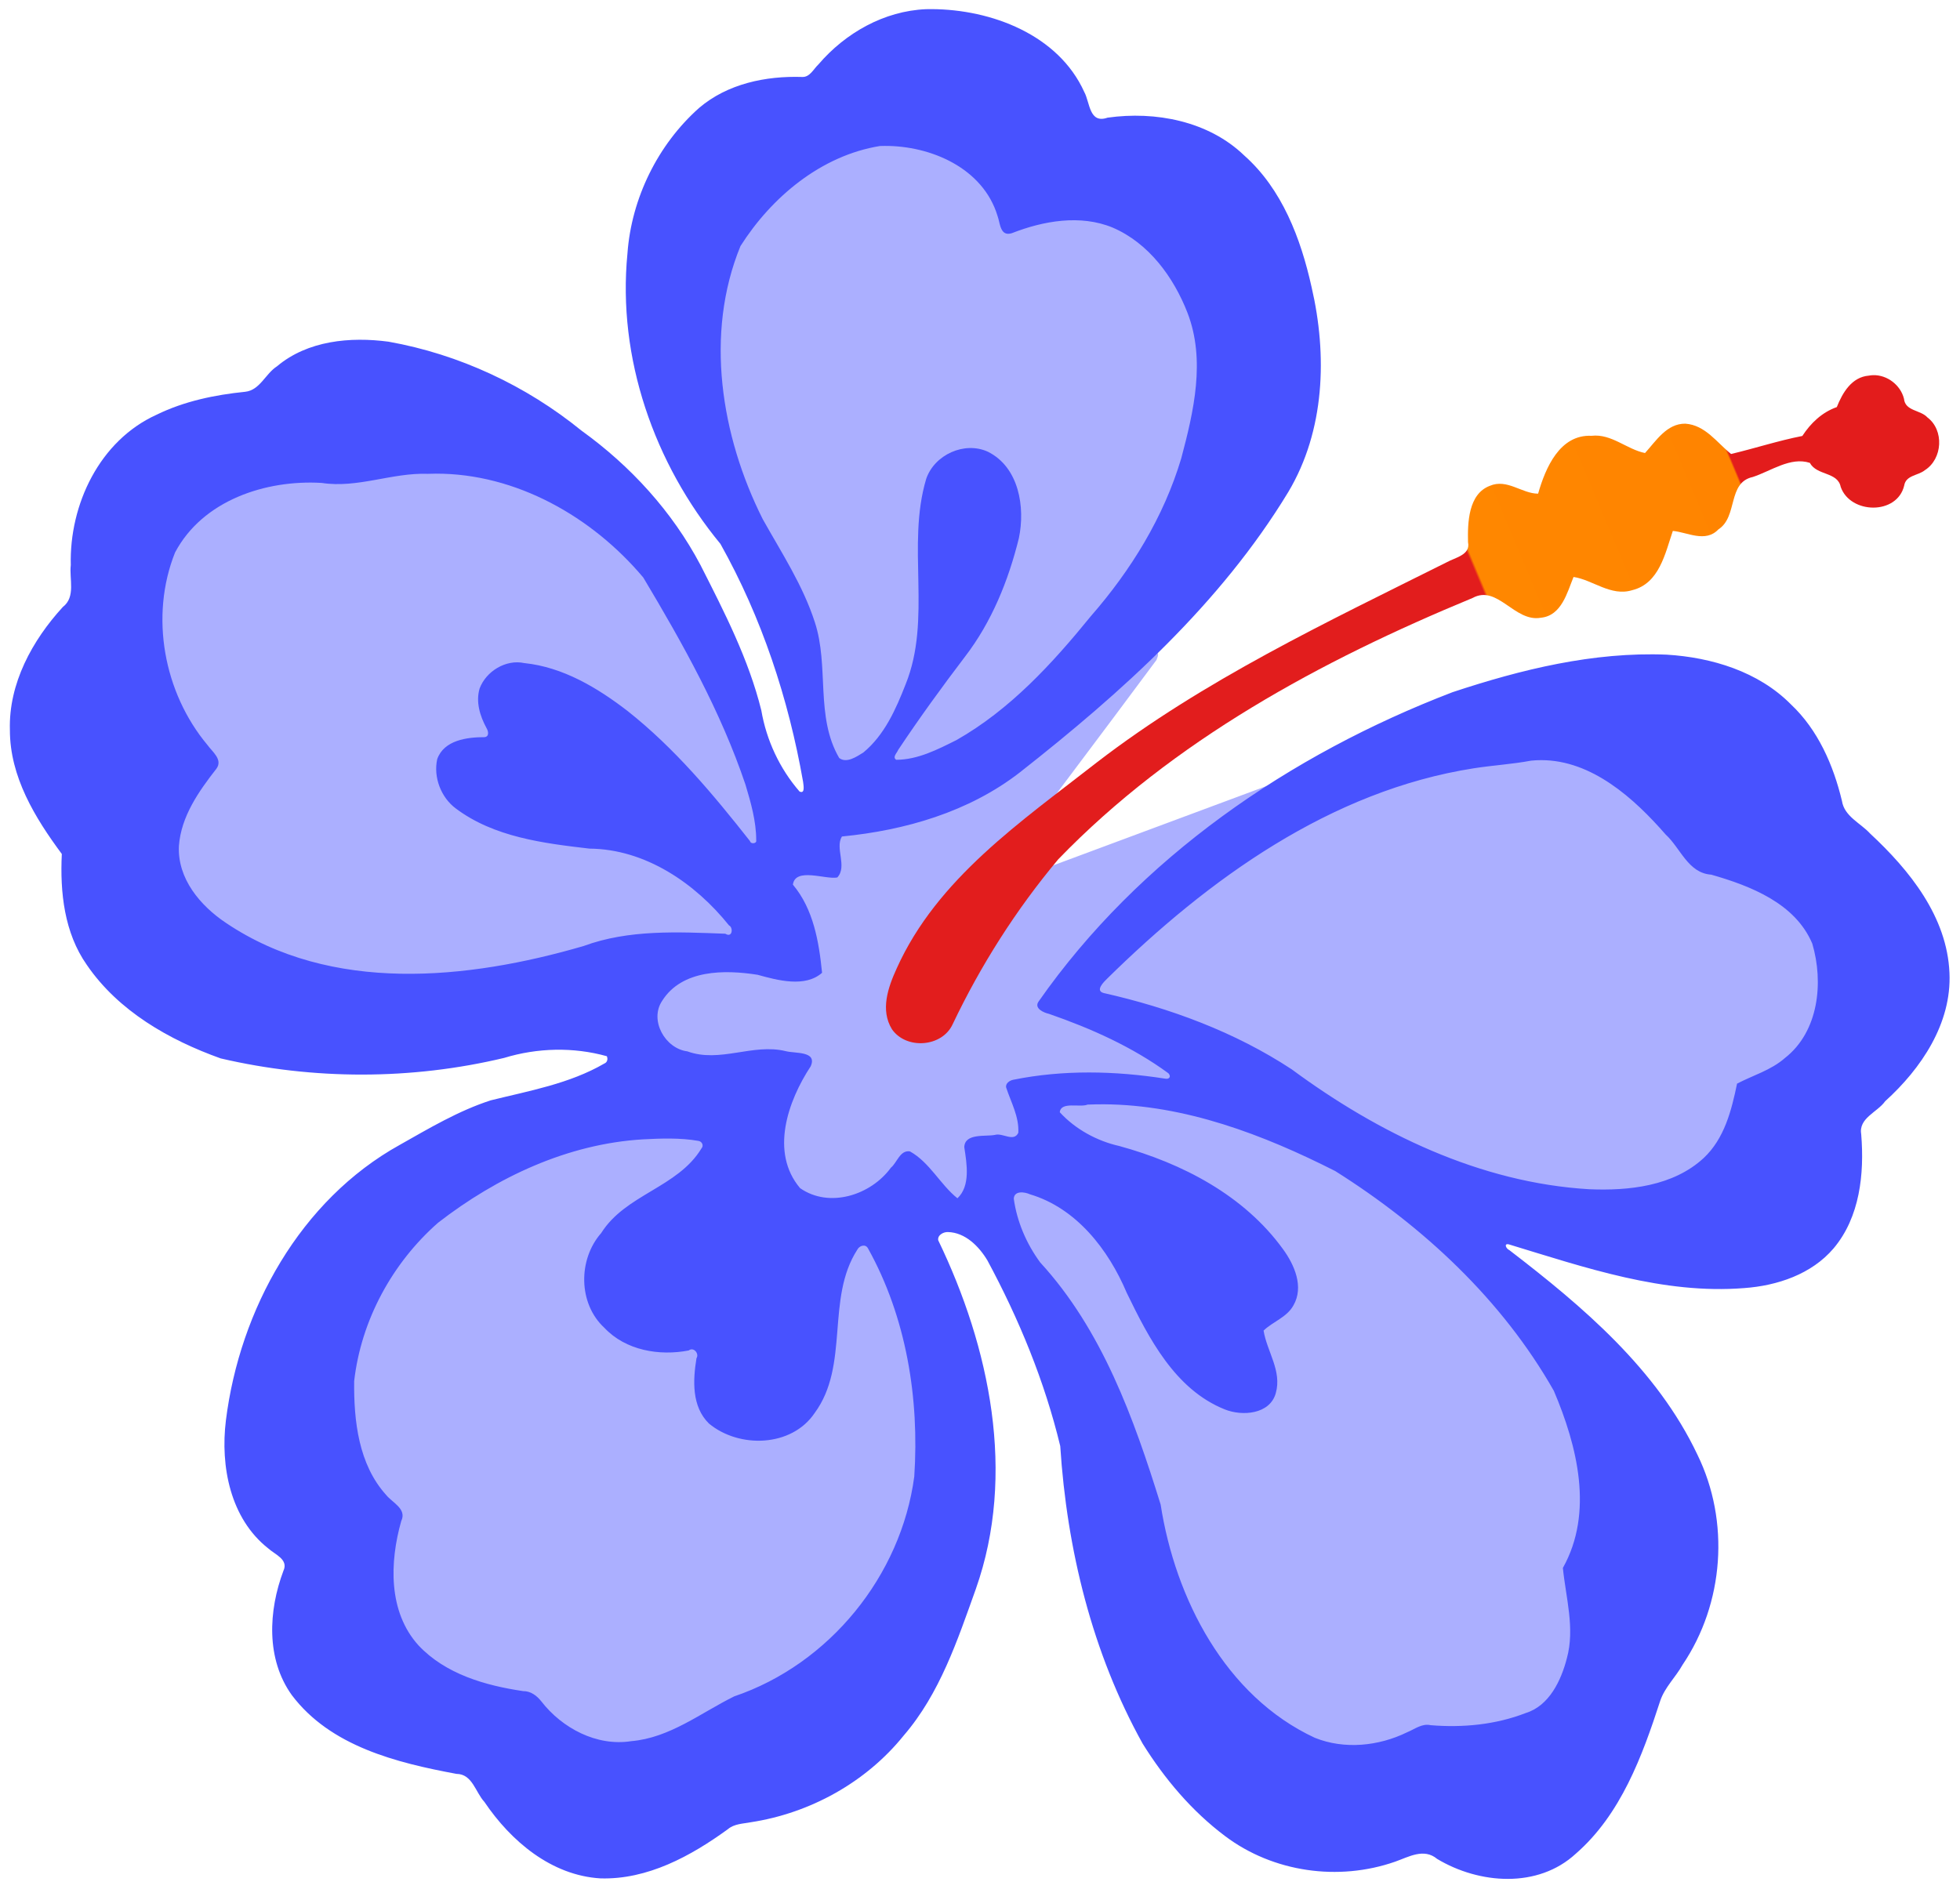
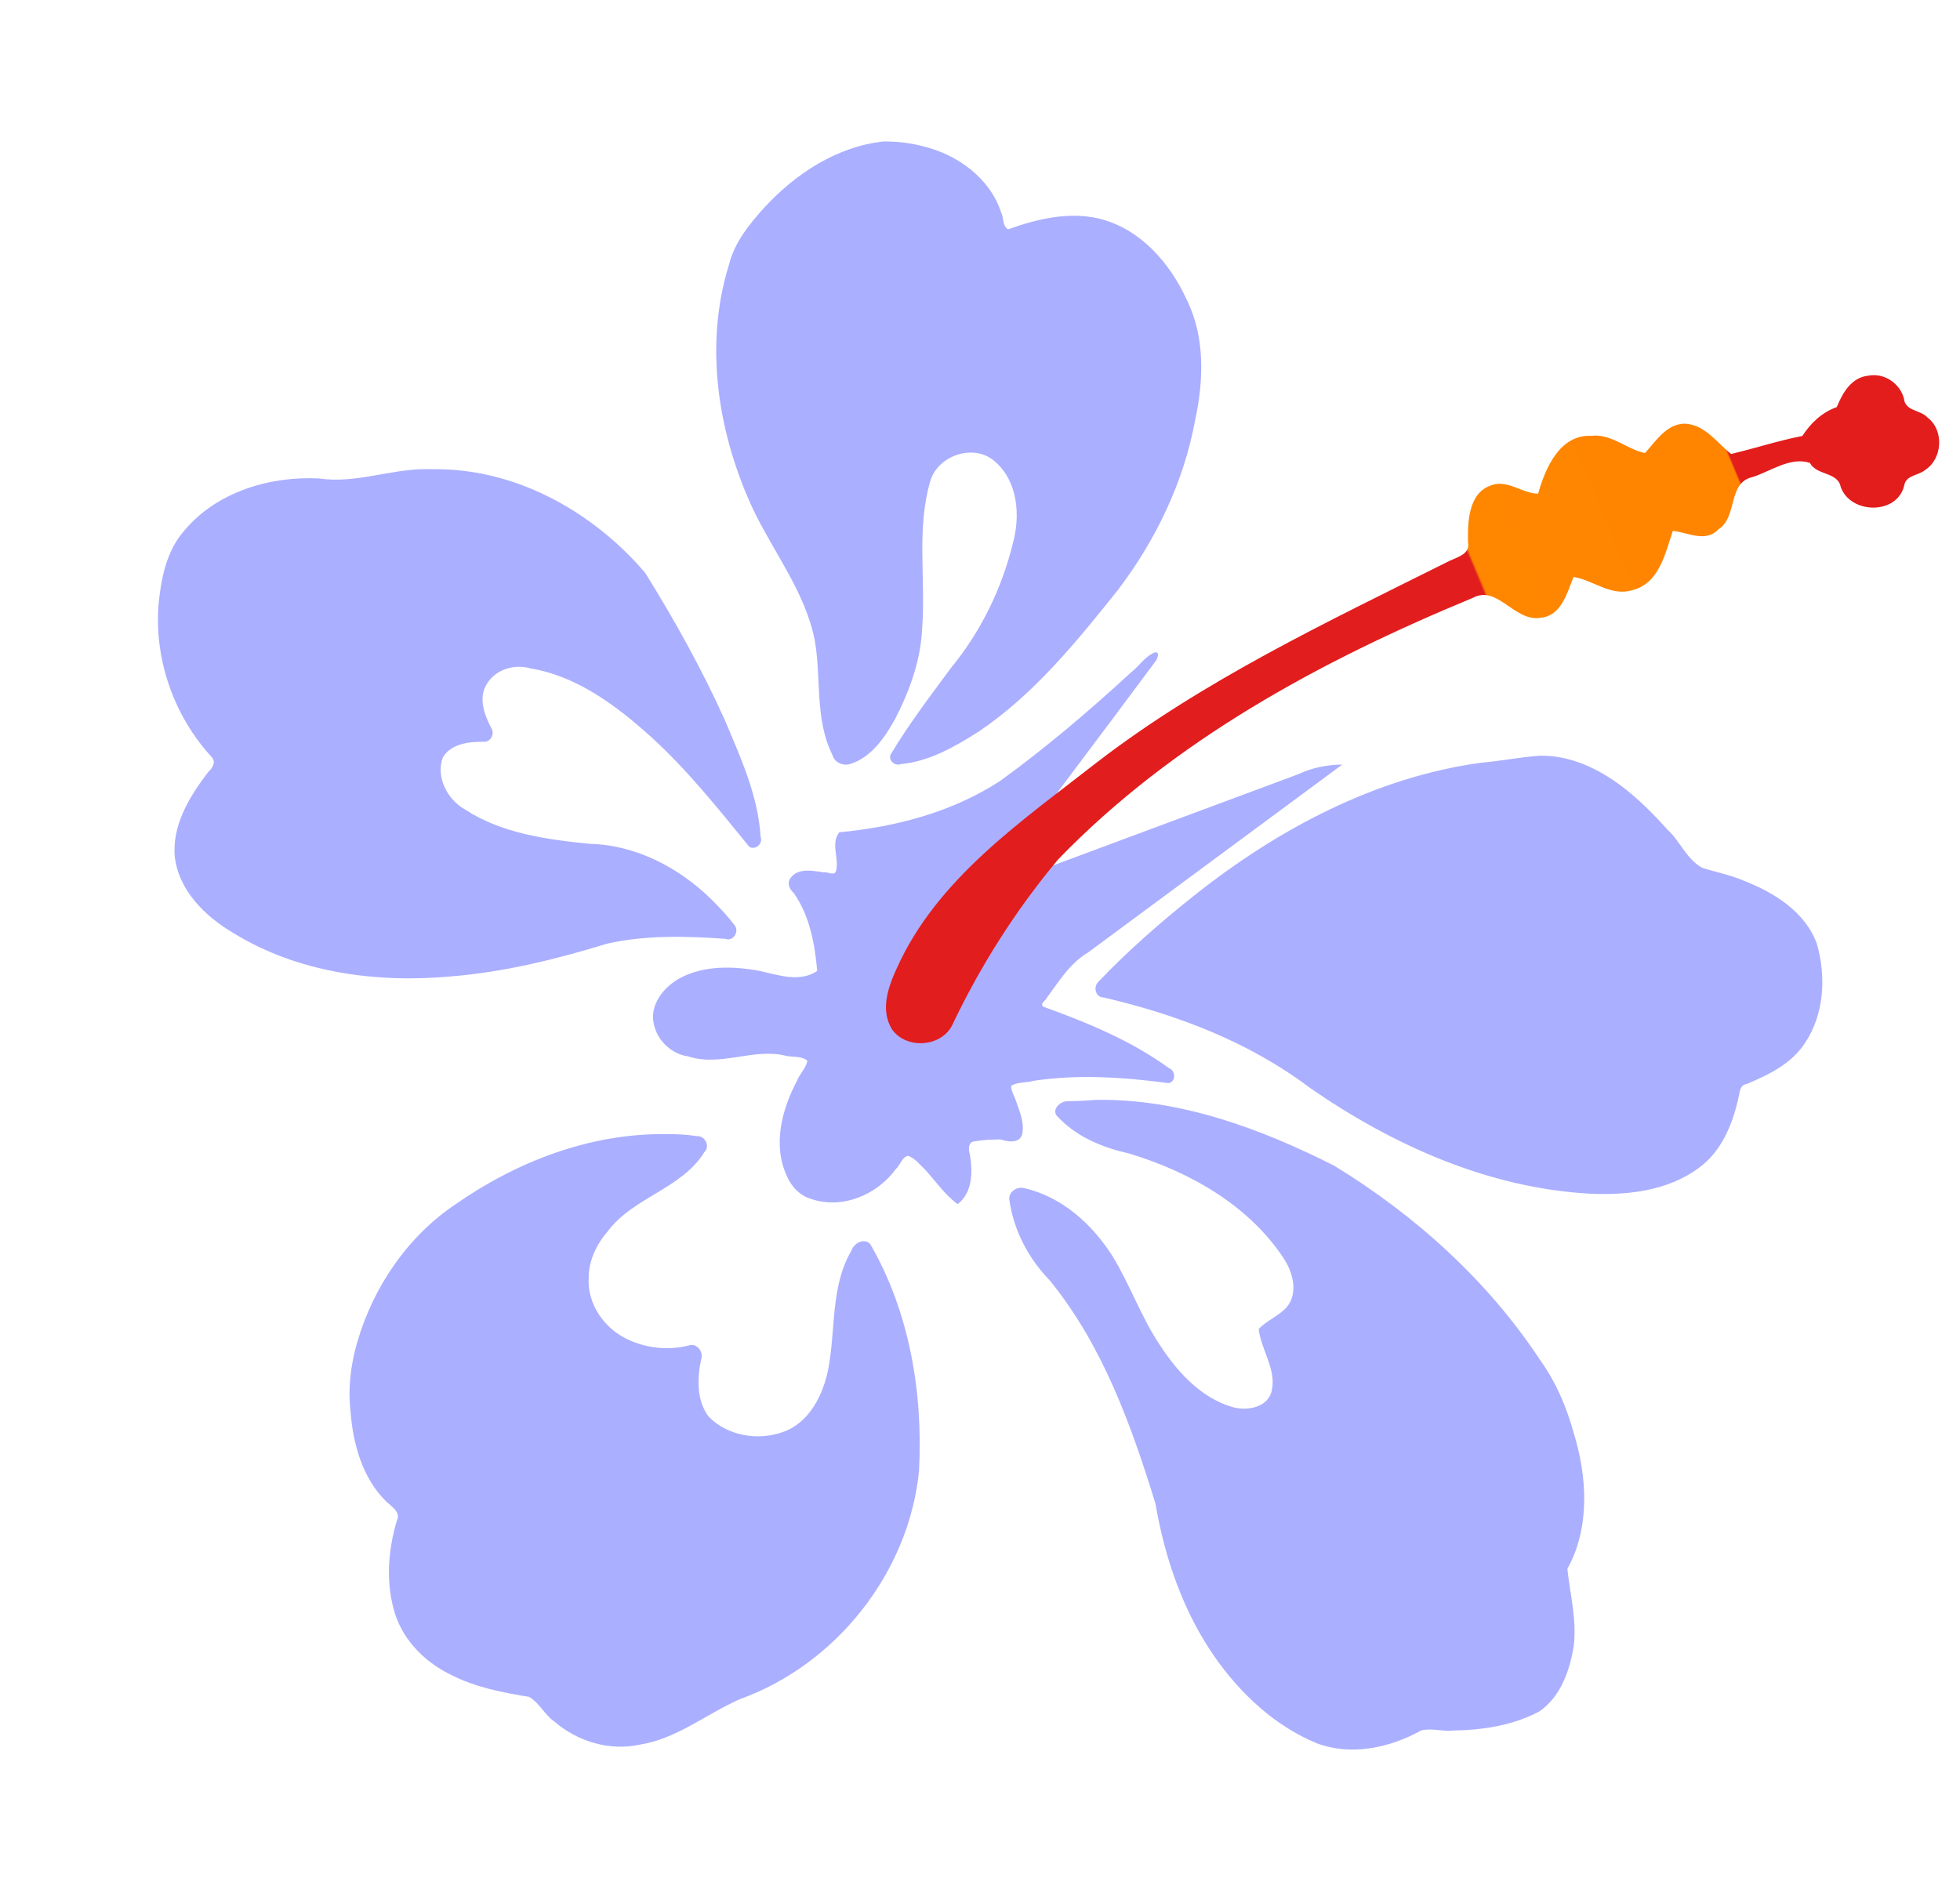
<svg xmlns="http://www.w3.org/2000/svg" id="svg2" height="1521pt" width="1578pt" version="1.1" viewBox="0 0 1578 1521">
  <defs id="defs10">
    <linearGradient id="linearGradient4175" y2="376.81" gradientUnits="userSpaceOnUse" x2="1396.9" y1="464.12" x1="1189.1">
      <stop id="stop4171" stop-color="#e21d1d" offset="0" />
      <stop id="stop4177" stop-color="#ff8700" offset=".009" />
      <stop id="stop4179" stop-color="#ff8400" offset=".993" />
      <stop id="stop4173" stop-color="#e31c1c" offset="1" />
    </linearGradient>
  </defs>
  <g id="g4267">
    <path id="path4257" d="m711.74 113.9c-37.602 3.855-71.246 25.934-96.393 53.259-12.037 13.392-23.938 27.928-28.378 45.775-20.468 65.472-8.839 137.39 19.957 198.52 16.873 34.682 41.744 66.238 49.133 104.68 5.233 30.355-0.152 63.22 14.096 91.717 1.7 6.384 8.751 9.277 14.77 7.264 16.789-5.513 27.464-21.291 35.676-36.008 11.647-22.61 20.603-47.067 21.803-72.694 3.036-39.966-4.843-80.968 6.827-119.88 6.875-20.627 36.053-29.643 52.232-14.498 17.979 15.821 20.09 43.258 14.099 65.091-8.924 36.742-25.936 71.688-50.08 100.94-16.78 22.887-34.218 45.515-48.644 69.949-1.425 4.877 4.016 9.145 8.552 7.293 22.943-2.157 43.544-14.083 62.618-26.196 44.377-29.927 78.492-72.049 111.61-113.46 30.771-40.304 53.371-87.23 62.6-137.26 6.892-32.07 8.12-67.176-6.873-97.26-13.557-29.633-37.728-57.175-70.451-65.092-24.581-5.795-50.086 0.317-73.275 8.633-4.619-2.568-3.439-9.492-5.662-13.855-9.097-27.425-34.975-46.18-62.275-52.9-10.406-2.756-21.183-4.079-31.945-4.002zm-369.62 263.88c-28.627 0.196-56.396 11.834-85.166 7.514-39.84-2.05-82.767 10.847-108.9 42.359-14.326 16.538-18.546 38.952-20.49 60.087-3.251 44.369 12.916 89.587 43.109 122.18 3.474 4.14 0.093 8.788-3.074 11.828-15.024 19.617-29.504 43.183-26.797 68.926 3.417 26.596 24.235 47.072 46.306 60.195 51.959 32.319 115.35 40.91 175.44 35.463 42.933-3.392 84.946-13.746 126-26.348 31.265-7.112 63.734-6.174 95.375-3.978 5.99 2.484 11.231-5.287 7.887-10.414-5.595-7.464-12.117-14.344-18.725-20.994-26.141-25.774-61.004-44.173-98.241-45.06-34.684-3.484-70.889-8.326-100.68-27.799-13.96-7.973-23.319-25.691-17.777-41.49 6.57-11.735 22.001-13.091 33.928-12.885 5.291-0.531 8.152-6.994 5.07-11.363-5.586-10.716-10.581-24.518-3.156-35.662 7.174-11.518 22.169-15.807 34.863-12.077 37.437 6.192 69.296 30.068 96.937 55.031 29.425 26.71 54.257 58.014 79.253 88.654 5.022 2.931 11.255-2.752 9.075-8.081-2.006-33.2-16.157-64.014-28.89-94.22-18.424-40.896-40.336-80.199-63.976-118.26-40.948-48.067-101.07-82.412-165.14-83.519-4.077 0.014-8.151-0.149-12.229-0.086zm587.94 147.52c-8.204 2.963-12.982 11.352-19.807 16.488-33.367 30.706-67.995 60.194-104.69 86.852-38.58 25.296-84.402 37.333-129.85 41.58-7.369 9.368 0.459 21.474-2.818 31.691-1.755 3.58-6.78-0.178-9.855 0.57-8.829-1.29-21.099-3.926-26.885 5.039-2.568 3.925-0.534 8.621 2.703 11.369 13.015 18.287 17.119 41.25 19.094 63.004-13.958 9.429-31.431 3.346-46.314-0.031-21.116-3.897-44.46-4.595-63.956 5.673-13.249 7.08-25.311 22.007-21.13 37.85 3.001 13.056 14.455 23.591 27.746 25.359 25.953 8.505 52.644-7.116 78.564-0.492 5.581 1.2 12.795 0.002 17.178 3.99-1.111 5.924-6.232 10.502-8.4 16.164-12.219 22.976-19.679 51.779-8.18 76.551 3.692 8.675 10.589 16.033 19.855 18.6 24.734 8.5 52.965-3.454 67.873-24.077 3.555-3.11 4.917-9.517 9.756-10.685 5.73 1.712 9.665 7.273 13.975 11.225 8.534 9.351 15.743 20.111 26.086 27.656 12.216-9.307 12.19-26.513 9.779-40.256-1.288-3.996-1.374-10.129 4.221-10.336 6.751-1.243 13.819-1.43 20.6-1.502 5.694 1.919 14.839 3.447 17.311-3.912 2.051-9.068-1.79-18.186-4.811-26.612-1.162-4.107-4.357-8.667-3.929-12.753 5.367-3.121 12.243-2.271 18.153-3.967 35.981-5.394 72.605-2.849 108.49 1.895 5.97-1.02 5.778-10.041 0.465-11.962-30.67-22.382-66.165-36.875-101.59-49.7-2.624-2.731 2.821-5.178 3.6-7.763 9.625-13.033 18.356-27.286 32.66-35.761 68.247-50.459 136.49-100.92 204.74-151.38-12.266 0.209-24.43 2.518-35.536 7.833-84.545 31.459-169.09 62.918-253.64 94.376 46.466-62.154 93.376-124.11 139.56-186.39 0.629-2.01 3.059-6.166-1.02-6.191zm309.81 83.244c-15.998 1.101-31.625 4.335-47.58 5.678-85.37 11.731-163.7 53.699-230.54 106.67-27.442 21.799-53.952 44.995-78.091 70.392-3.387 4.307-1.373 11.9 4.799 11.955 59.172 13.743 117.39 35.911 166.21 72.836 66.373 45.951 143.3 80.551 224.79 85.151 30.316 1.47 63.093-2.054 88.177-20.657 18.466-13.363 27.4-35.434 32.104-56.995 1.112-4.452 0.976-9.846 6.592-10.662 17.652-7.417 36.035-16.304 46.81-32.918 15.614-23.259 17.221-53.748 9.572-80.104-9.458-25.821-34.666-41.339-59.154-50.83-10.655-4.562-22.122-6.715-33.072-10.225-12.533-6.721-17.559-21.169-27.772-30.482-23.043-25.657-50.34-51.033-85.227-58.174-5.795-1.148-11.712-1.709-17.62-1.638zm-357.43 277.15c-7.953 0.649-15.757 1.02-23.721 1.127-5.288 0.343-11.769 6.455-8.044 11.474 14.947 16.646 36.284 25.691 57.741 30.419 48.573 14.566 96.365 41.279 124.9 84.314 7.498 11.328 12.227 28.092 2.639 39.598-6.472 7.192-15.954 10.6-22.596 17.621 2.022 17.465 15.283 33.37 10.049 51.445-4.243 12.387-20.509 14.629-31.586 11.262-25.541-7.624-44.459-28.819-58.41-50.443-14.901-22.358-23.743-48.21-37.857-71.147-16.305-25.714-41.017-47.95-71.35-54.664-6.222-1.284-13.16 3.889-11.395 10.613 3.546 23.972 15.422 46.352 32.254 63.668 42.462 52.051 65.678 116.37 85.207 179.91 7.536 43.973 22.366 87.292 48.142 124.03 20.718 29.474 48.418 55.266 82.065 69.039 27.614 10.258 58.678 3.499 83.739-10.458 8.532-2.146 17.333 1.09 26.023 0.068 23.642-0.357 47.962-4.176 69.029-15.337 17.29-11.87 24.734-33.294 27.799-53.191 2.418-20.723-2.977-41.241-5.188-61.625 18.392-33.25 16.012-73.812 5.245-109.1-5.713-20.668-14.068-40.674-26.561-58.205-42.3-64.5-101-117.43-166.6-157.51-59.4-29.95-124.08-53.91-191.53-52.9zm-348.2 27.596c-60.238-0.303-118.69 22.44-167.63 56.594-38.395 25.795-65.962 66.32-78.848 110.49-5.298 18.02-7.694 36.894-5.594 55.625 1.888 26.213 9.343 53.901 28.534 72.873 4.111 4.058 12.279 8.724 8.811 15.686-6.746 22.537-8.848 47.226-2.832 70.217 5.81 23.883 24.04 42.988 45.748 53.597 19.689 10.264 41.728 14.571 63.41 18.061 8.547 4.7 12.492 14.503 20.547 19.936 18.557 16.098 44.446 23.856 68.662 18.582 29.86-4.687 53.806-24.868 80.797-36.713 77.182-27.733 135.96-101.8 144.04-183.58 3.345-62.843-7.494-127.94-39.262-182.87-5.019-5.212-13.35-0.554-15.199 5.412-16.658 28.476-12.603 62.881-18.365 94.061-3.954 21.369-15.234 44.834-37.412 52.162-19.928 6.889-44.127 2.765-59.105-12.639-9.821-12.908-9.253-30.848-6.074-45.99 2.173-5.902-3.179-13.448-9.705-11.369-16.764 4.451-35.482 2.213-50.916-5.561-17.857-8.961-30.867-27.93-29.939-48.287-0.054-14.169 6.167-27.352 15.342-37.936 20.534-27.652 59.53-34.148 77.92-63.965 4.864-4.696 0.255-13.451-6.322-12.781-8.792-1.39-17.716-1.724-26.605-1.603z" fill-rule="evenodd" fill="#abafff" />
-     <path id="path4150" d="m937.7 9.188c-1.93-0.009-3.86 0.008-5.77 0.051-42.12 1.763-81.2 23.937-108.25 55.574-4.94 4.6-8.67 13.076-16.44 12.651-36.69-1.15-75.04 6.799-103.64 31.137-41.6 36.95-68.18 91.11-72.15 146.59-10.28 105.19 26.85 211.36 93.58 292.3 41.53 74.01 68.57 156 83.18 239.5 0.44 3.71 2.16 12.4-3.55 9.77-19.97-22.94-33.36-51.67-38.48-81.66-12.77-51.6-37.29-99.17-61.22-146.3-28.41-53.86-70.42-99.8-119.72-135.29-55.93-45.49-123.2-76.91-194.23-89.57-38.51-5.13-81.45-1.18-112.26 24.8-11.61 7.4-17.11 24.01-31.96 25.62-30.69 3.12-61.44 9.49-89.28 23.14-57.36 26.05-87.809 90.39-86.272 151.36-1.675 13.92 5.212 31.98-7.963 42.1-30.75 33.5-54.687 77.18-53.312 123.79-0.075 47.05 25.225 88.4 52.25 124.87-1.875 38.53 2.412 79.28 25.199 111.7 31.728 46.38 82.728 75.48 134.66 94.08 93.38 21.8 192.03 21.8 285.31-0.5 33.4-10.2 69.68-11.1 103.33-1.7 1.25 2.9 0.48 6.2-2.59 7.4-35.01 20.3-75.41 27.4-114.19 37-32.49 10.5-61.94 28.1-91.54 44.8-100.25 55.6-161.14 165.8-175.05 277.4-5.69 46.1 4.35 98.8 42.69 128.9 6.48 6 20.62 11 15.19 22.5-15.08 40.2-17.66 88.7 8.44 125.1 38.85 51.6 105.48 68.1 165.69 79.3 16.07 0.1 19.12 18.5 28.12 28.2 26.67 39.5 67.29 74 116.79 77 47.46 1.4 90.92-22.4 128.24-49.5 6.45-5.5 15.17-5.5 23.04-7 59.65-9.1 116-40.2 153.93-87.3 36.44-42.3 54.09-95.9 72.58-147.5 40.85-115.6 14.07-243.4-37.83-351-0.95-5.2 5.2-8.5 9.75-8.3 17.48 0.4 31.37 14.5 39.77 28.6 31.76 59 57.56 121.6 73.26 186.8 6.7 104 32.1 208 82.9 299.5 22.1 35.5 49.5 68 83.1 93.2 48.4 36.4 114 45.6 171 25.7 13.7-4.8 28.9-14 42.3-2.8 42.3 25.4 101.4 30 139.6-5.3 45.3-39.5 66.8-98.1 84.9-153.8 4.6-13.7 15.6-23.9 22.5-36.3 41.8-61.9 47.8-144.4 14.9-211.6-40.7-85.9-115.2-149-189.2-205.8-3.3-1.4-5.9-7.1-0.5-5.8 76.7 23.3 155.4 50.5 236.8 44 33.3-2.4 67.8-13.9 90-40 26.5-31.4 31-75.2 27.8-114.5-3-16.7 16.1-22.3 24.1-33.6 36.3-32.9 67-78.3 64.7-129.19-2.4-56.57-40.1-103.3-79.8-140.2-9.7-10.63-26-17.26-28.4-32.89-8.6-35.91-24.1-71.57-51.4-97.23-32.7-33.06-79.8-47.28-125.1-50.02-73.6-2.97-146.1 14.83-215.4 37.79-163.7 62.78-315.2 166.45-416.5 311.24-5.1 7 5.1 11.4 10.5 12.6 42.3 14.7 83.8 33.2 120.1 59.8 2.9 3.2 0.9 6.2-3.2 5.4-50.6-7.9-102.7-9.1-153 1.1-3.6 0.7-8.1 3.7-7.1 7.9 4.9 14.9 13.1 29.3 12.2 45.5-4.6 9.6-15.7-0.2-23.5 2.1-9.28 1.9-30.46-2-30.87 12.4 2.57 16.7 6.37 39-6.89 51.4-17.22-13.7-27.95-36.2-47.83-47.2-9.95-1.5-12.9 11.3-19.11 16.4-20.11 27.6-61.91 41.2-91.42 20.6-30.45-36-12.32-87.7 10.71-122.7 6.86-15.6-16.14-12.7-25.14-15.2-33.25-8.1-66.2 12.2-99.05 0.2-22.35-2.8-38.34-31.2-25.42-50.7 19.95-31.9 63.2-31.57 96.18-26.36 20.17 5.57 47.76 13.07 64.85-2.02-3.12-30.96-8.58-63.98-29.35-88.72 2.33-17.81 33.25-4.83 44.69-7.24 10.3-11.1-2.59-29.62 4.64-41.23 63.71-6.22 127.77-24.74 179.01-64.5 102.5-80.55 202-169.79 270.2-282.27 36.9-61.81 39.4-137.8 23.4-206.48-10.8-48.57-29.6-98.41-67.7-132.24-36-34.72-89.4-44.88-137.6-38.09-18.5 6.42-17.6-15.09-23.4-25.813-26.1-57.75-93.57-83.167-153.5-83.45zm-47.62 137.69c46.88-0.3 99.32 22.44 113.82 70.47 2.7 7.25 2.5 21.14 14.4 17.37 31.7-12.4 68.9-19.04 101.4-5.66 36.4 15.64 61.4 49.86 75.4 85.89 18.3 47.54 6.3 99.04-6.3 146.37-17.6 59.12-50.6 112.7-91 158.94-38.8 47.75-81.3 94.09-135.3 124.75-18.92 9.44-38.96 19.8-60.59 19.8-4.09-2.71 0.94-7.01 1.94-9.84 21.32-32.05 43.96-63.23 67.25-93.87 26.94-35.03 43.8-76.8 54.3-119.45 6.5-31.15 0.1-71.4-31.28-86.97-23.58-10.74-53.76 3.08-62.03 27.43-20.06 67.38 6.01 140.68-20.7 206.77-9.82 25.1-21.3 51.13-42.57 68.63-6.56 4-16.72 11.2-24.23 5.54-24.33-41.62-9.92-92.36-24.58-136.8-11.96-37.13-33.57-69.99-52.47-103.79-41.9-83.51-58.6-186.38-22.35-274.75 31.36-49.46 81.32-91.17 140.37-100.74 1.5-0.05 3.01-0.09 4.52-0.09zm-451.64 329.91c81.02-0.29 157.7 43.54 208.96 104.57 39.75 66.53 77.96 134.73 102.82 208.42 5.45 18.21 10.85 36.93 10.82 56.08 0.82 3.43-5.6 4.08-6.24 0.83-37.06-47.09-75.88-93.57-123.1-130.9-30.43-23.48-65.18-44.32-104.16-48.34-18.45-3.96-38.35 8.24-44.85 25.55-4.05 13.64 0.4 27.86 6.93 39.9 1.86 3.03 2.99 8.45-1.9 9.13-17.63-0.02-40.91 2.96-47.71 22.12-4.02 18.14 3.79 38.59 18.7 49.67 38.44 28.85 88.17 35.04 134.59 40.42 56.1 0.44 106.36 34.82 140.38 77.3 4.4 1.98 3.57 12.95-3.73 8.36-47.65-1.75-97.1-4.41-142.67 12.39-116.77 34.03-253.97 48.11-359.97-23.35-25.85-17.3-48.91-44.61-47.25-77.51 2.2-29.64 19.98-54.92 37.72-77.61 6.75-9.21-4.18-17.12-9.02-23.93-44.04-52.68-58.16-129.67-32.61-193.7 27.79-52.59 91.29-73.44 147.61-70.07 36.24 5.59 70.6-10.46 106.83-9.16 2.62-0.1 5.24-0.16 7.85-0.17zm1112.8 288.38c50.8 0.08 93.3 38.45 125 74.83 15 13.65 22.6 38.91 45.9 40.44 39.6 11.34 84.6 28.84 101.7 69.42 11.5 38.95 6.6 88.44-27.5 115.14-14 12.3-32.1 17.4-48.2 25.8-5.6 27-12.7 55.3-33.6 74.9-30.7 28.4-75.4 33.1-115.3 31.4-109.7-6.5-212.1-56.3-299.3-120.7-57.3-37.7-122.8-61.8-189.4-76.84-8.6-2.42 0.3-11.12 3.5-14.27 101.8-100.23 225.1-189.45 369.3-211.94 19.2-2.99 38.6-4.11 57.6-7.67 3.5-0.35 6.9-0.52 10.3-0.51zm-440.3 346.43c81.7 0.5 160.6 30.6 232.8 67.2 88.6 55.8 168 129.6 220 221.2 23.6 55.5 40.4 122.5 9.1 178.3 3 30 12.3 60.9 4 91-5.7 22.2-17.7 47.7-41.2 55-30.3 11.8-63.6 15-95.9 12.3-8.7-2-16 4-23.6 7.1-28.5 14-63.1 17.6-92.9 5.6-90-41.8-140.5-140.1-155.2-234.8-26.9-86.7-58.9-175.8-121.2-243.7-13.9-18.9-23.4-41.1-26.6-64.2 0.5-8.4 11-6.8 16.3-4.4 46.7 13.9 79 55.7 97.3 99 22.2 45.8 48.7 97.5 98.7 117.5 17.5 7.1 45.5 5.1 51.4-16.4 6.3-22.4-8.9-41.8-12.3-62.9 9.2-9 23.3-13.2 30-25.3 10.8-18.7 1.1-40.8-10.4-56.6-39.3-54.3-101.4-86.5-164.8-103.9-22.5-5-44.5-17.1-59.9-34 1.1-11.1 20.3-4.5 28-7.7 5.4-0.2 10.9-0.3 16.4-0.3zm-436.05 34.5c9.31 0.1 18.6 0.7 27.77 2.3 3.74 0.4 5.93 4.7 3.28 7.6-23.87 39.5-76.32 46.1-100.9 85.2-23.41 26.6-23.25 71.1 3.3 95.5 21.4 22.7 55.16 28.4 84.77 22.7 4.99-3.9 10.82 3.3 7.81 7.8-3.63 22.3-4.9 48.5 12.48 65.7 30.38 25.3 83.34 23.9 106.49-10.6 35.42-48.2 10.92-114.9 42.97-164.5 2.04-3.9 8.07-5.9 10.59-1.3 38.69 69.4 51.87 151.1 46.65 229.8-13.27 99.9-85.39 188.8-181.21 221.3-33.66 16.6-64.79 41.8-103.78 45.1-34.6 5.4-69.35-13.1-90.19-39.9-4.5-5.8-10.75-10.6-18.45-10.5-38.04-5.6-78.12-17.1-105.27-46-30.67-33.8-29.12-83.8-17.4-125.2 5.91-12.2-8.97-18.5-15.05-26.1-28.01-30.9-32.73-74.8-32.33-114.7 6.96-61.2 38.26-118.9 84.48-159.5 59.22-45.9 130.44-79.4 206.08-83.9 9.26-0.5 18.6-0.9 27.91-0.8z" transform="scale(.8)" fill="#4852ff" />
    <path id="path4161" fill="url(#linearGradient4175)" d="m1508.1 302.12c-1.166 0.029-2.338 0.15-3.506 0.369-13.84 1.15-21.19 13.83-25.78 25.33-11.92 4.2-21.029 12.929-27.759 23.259-19.33 3.78-38.39 10.031-57.37 14.511-11.36-9.1-20.709-23.281-36.809-24.411-14.98-0.16-23.59 13.911-32.47 23.641-14.65-2.92-27.021-15.72-43.061-13.87-25.59-1.2-37.079 25.86-43.009 46.6-13.11-0.02-24.951-12.289-38.891-6.309-17.39 6.59-17.91 29.92-17.53 45.4 2.21 10.25-10.47 12.399-17.1 16.119-96.78 48.37-195.61 94.911-281.79 161.23-60.57 47.41-128.52 93.38-161.1 165.9-6.91 15.14-13.39 33.45-3.8 48.98 11.45 16.49 40.299 14.509 48.839-4.011 22.65-47.6 51.16-92.43 85.03-132.86 92.49-95.7 211.61-160.04 333.61-210.46 20.07-11.02 33.699 19.779 55.009 15.919 16.62-1.67 21.131-20.319 26.241-32.819 15.39 2.24 30.09 15.96 47.25 10.63 21.8-5.34 26.521-29.621 32.691-47.711 11.54 0.96 26.199 9.821 36.669-1.219 15.9-10.23 7.081-37.75 27.731-42.22 14.7-4.82 30.339-16.43 45.919-11.37 5.63 10.4 22.41 7.07 24.85 19.38 7.68 21.94 45.391 22.82 51.091-1.07 1.39-8.5 11.16-7.95 16.63-12.4 14.36-9.09 15.661-32.28 2.091-42.5-5.51-6.13-17.91-4.95-18.88-15.05-2.728-11.011-13.504-19.27-24.775-18.988z" />
  </g>
</svg>